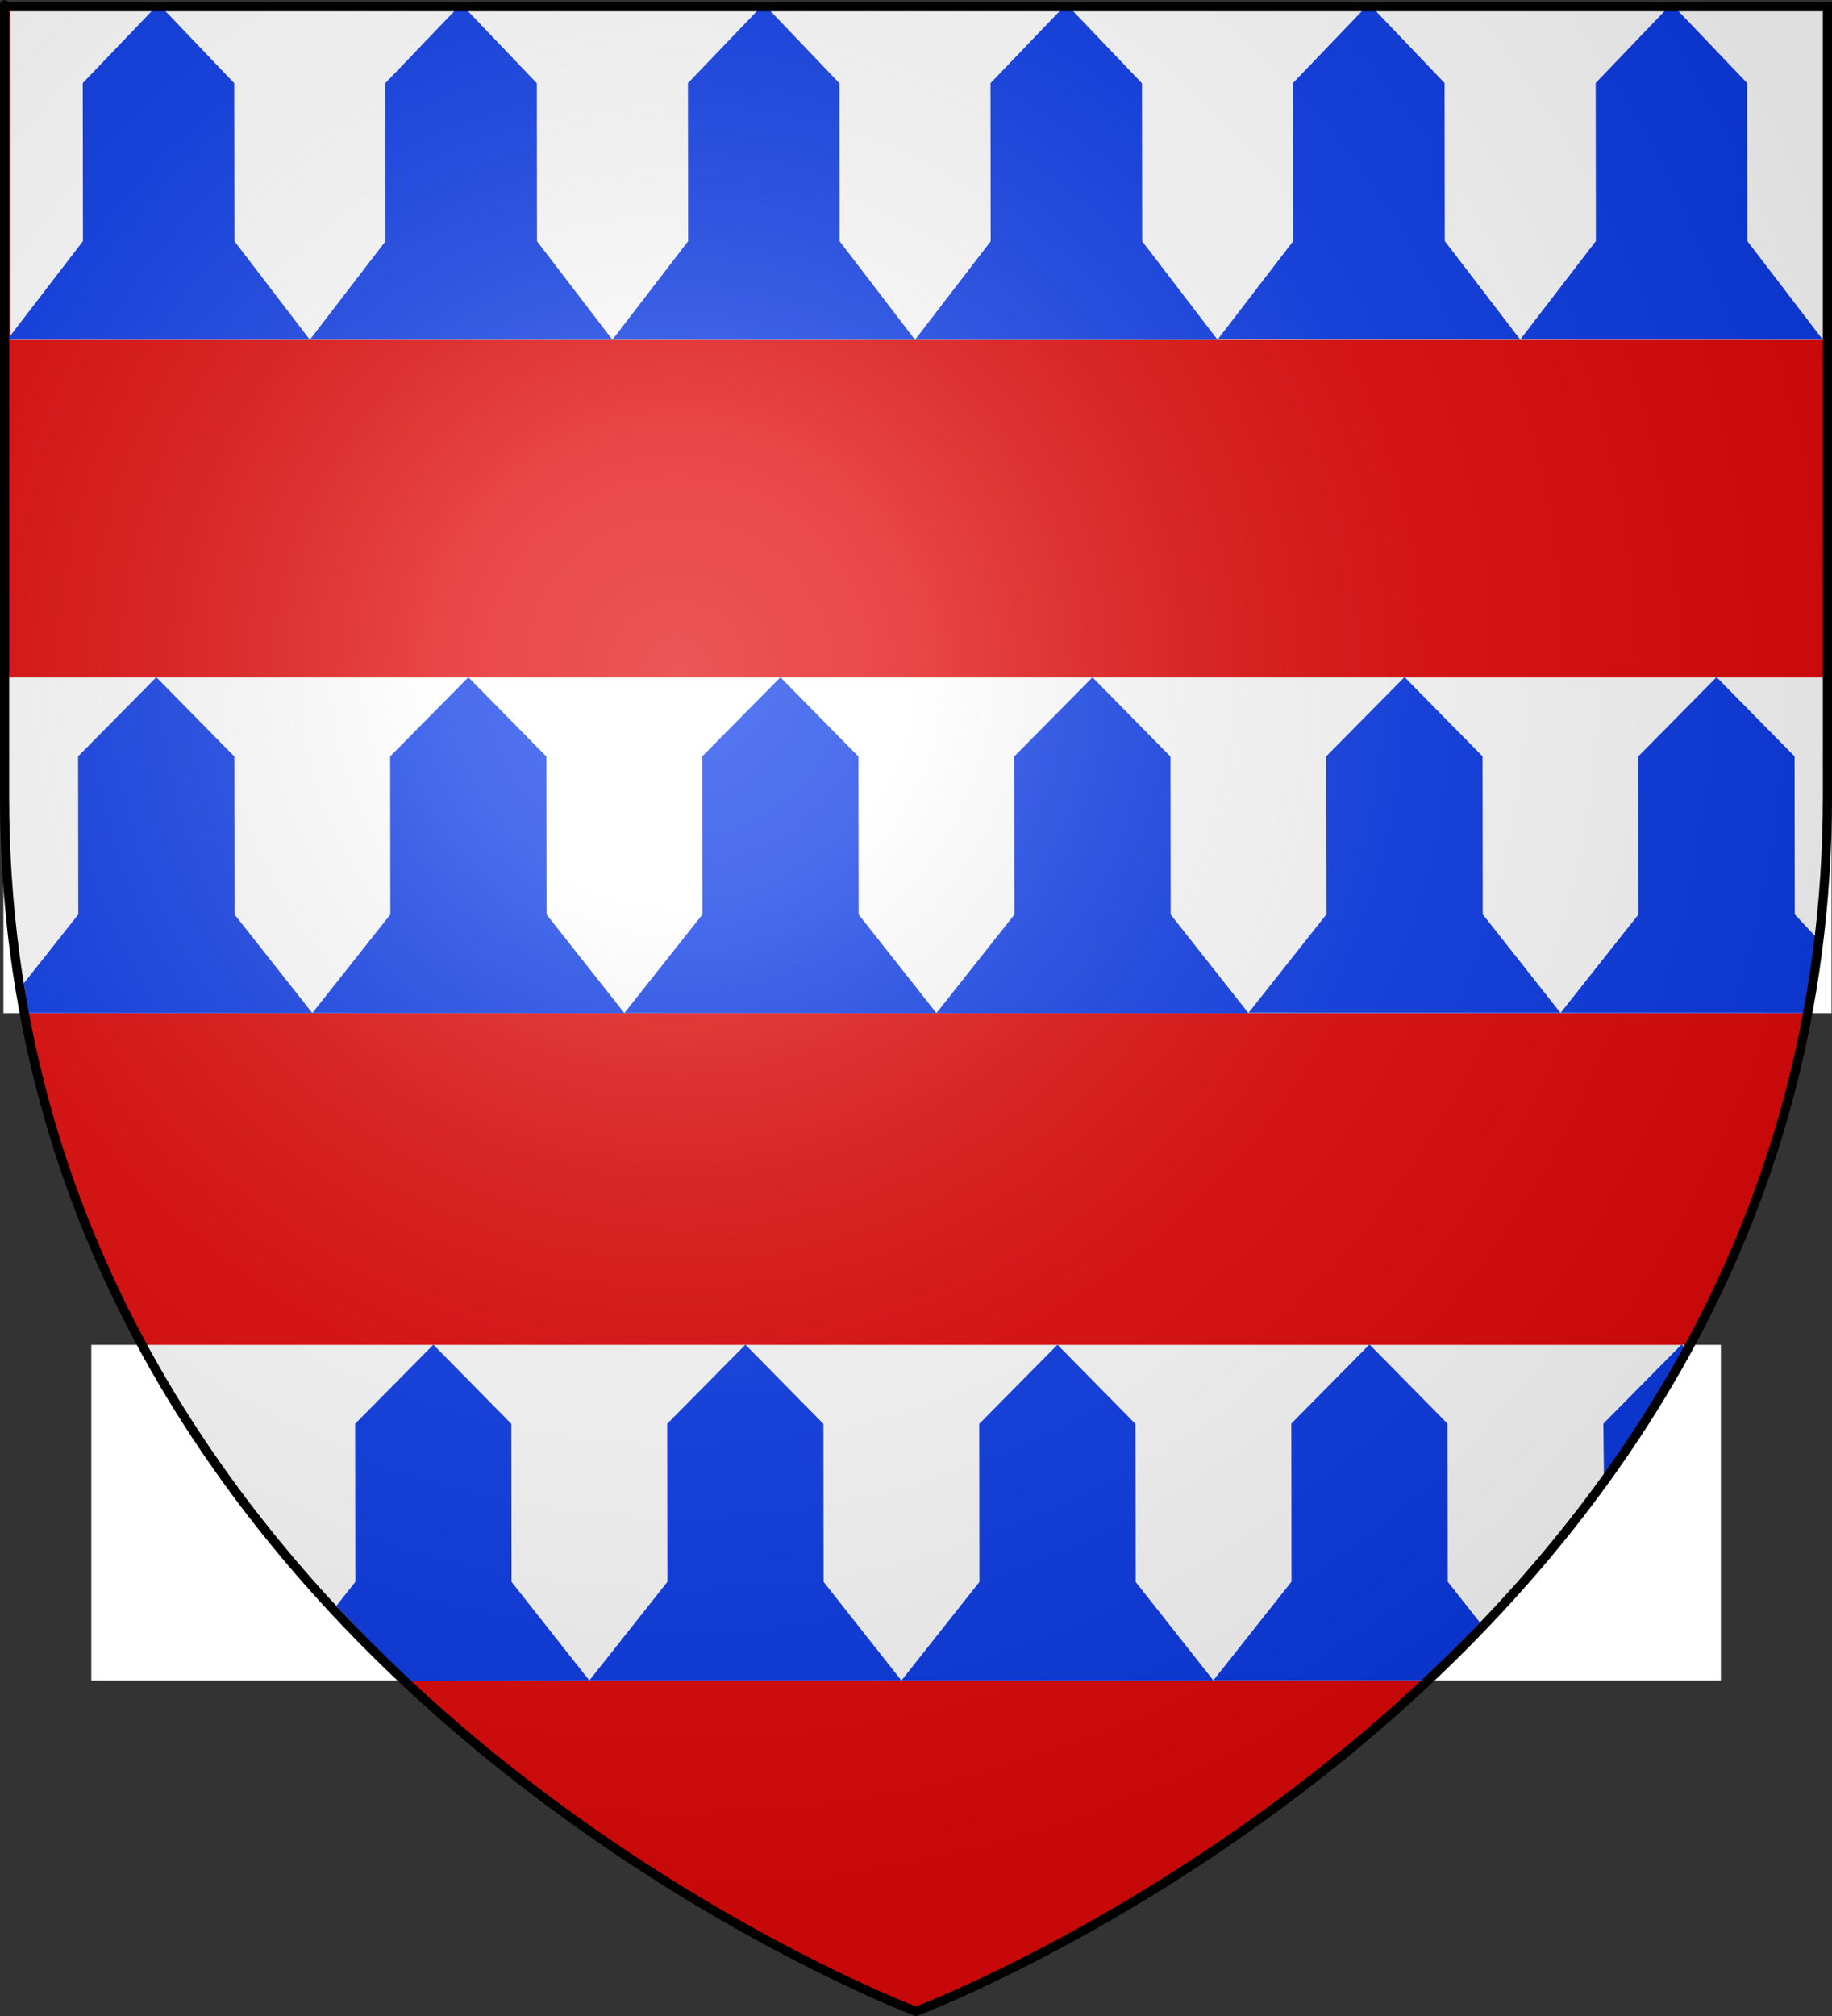
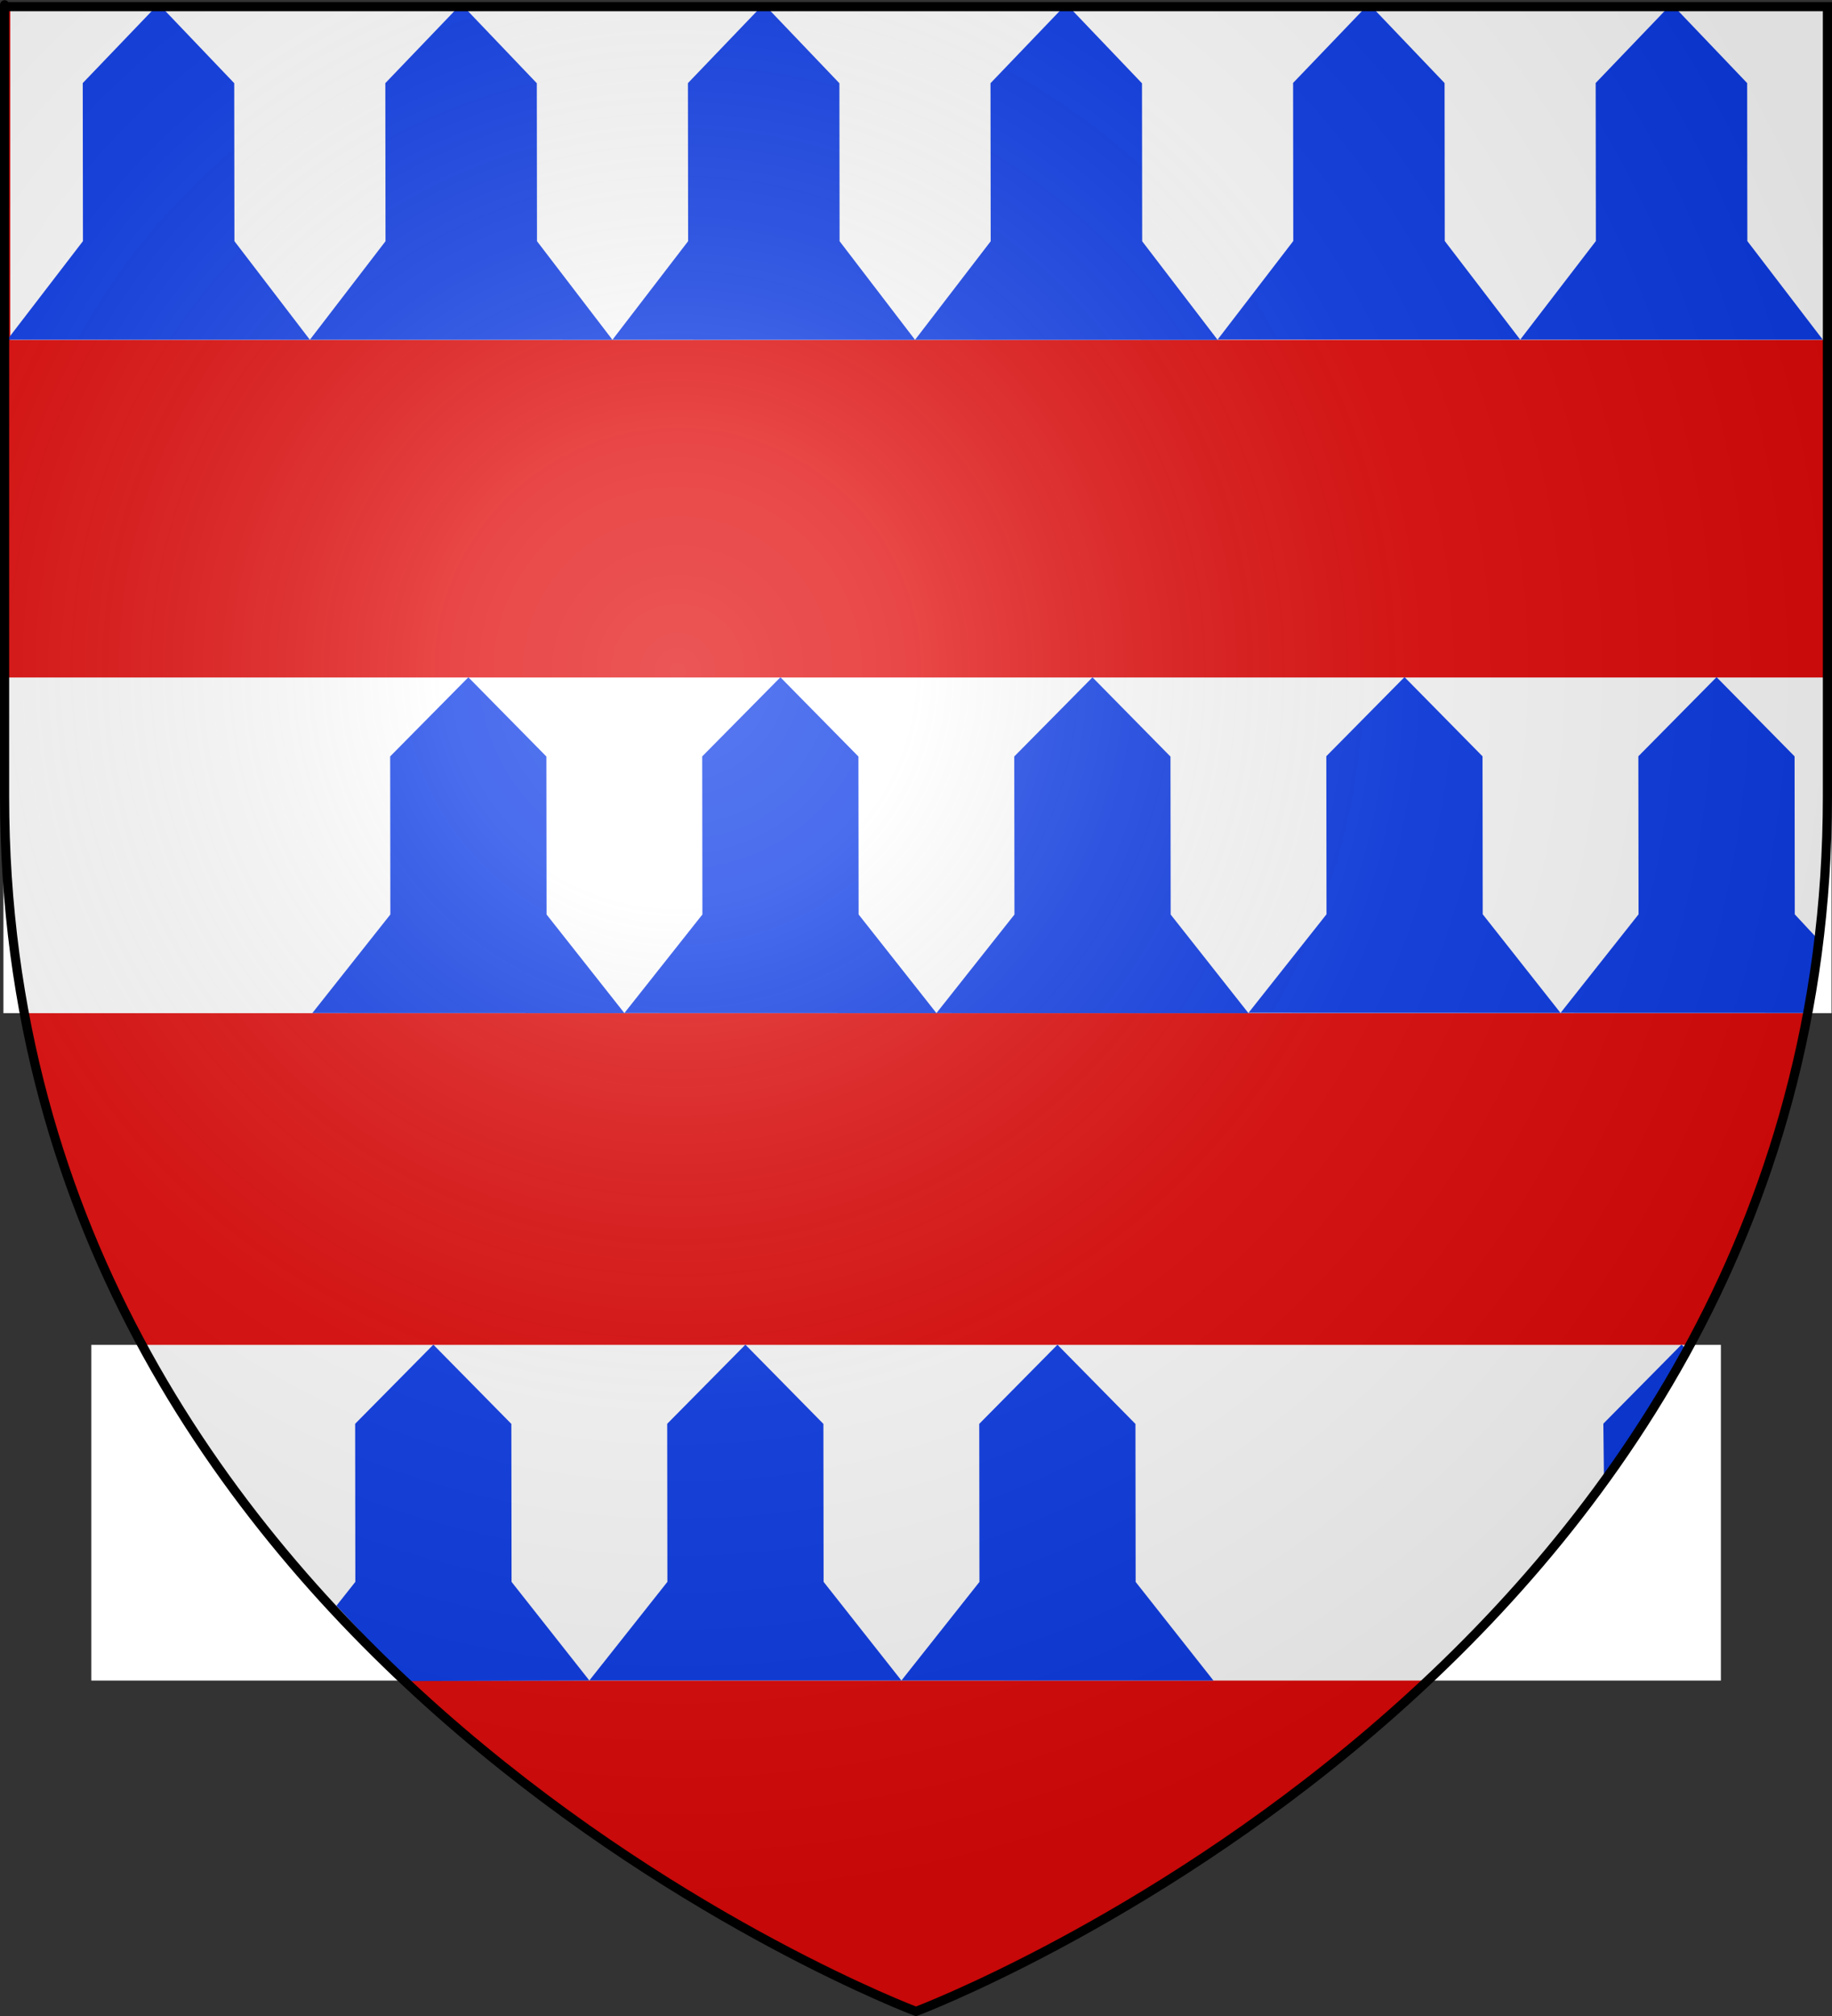
<svg xmlns="http://www.w3.org/2000/svg" xmlns:ns1="http://sodipodi.sourceforge.net/DTD/sodipodi-0.dtd" xmlns:ns2="http://www.inkscape.org/namespaces/inkscape" xmlns:xlink="http://www.w3.org/1999/xlink" height="660" width="600" version="1.0" id="svg2" ns1:version="0.32" ns2:version="0.46" ns1:docname="Blason boves.svg" ns1:docbase="D:\Mes documents\Renaud-Notre Lapin" ns2:export-filename="/Users/olivier/Desktop/Blason Rouge/Blason_Vide_3D.png" ns2:export-xdpi="144" ns2:export-ydpi="144" ns2:output_extension="org.inkscape.output.svg.inkscape">
  <rect width="100%" height="100%" fill="#333333" stroke="none" />
  <ns1:namedview ns2:window-height="712" ns2:window-width="1024" ns2:pageshadow="2" ns2:pageopacity="0.0" guidetolerance="10.0" gridtolerance="10.0" objecttolerance="10.0" borderopacity="1.0" bordercolor="#666666" pagecolor="#ffffff" id="base" showgrid="false" height="660px" ns2:zoom="0.32297102" ns2:cx="137.46374" ns2:cy="62.858055" ns2:window-x="148" ns2:window-y="163" ns2:current-layer="layer4" />
  <desc id="desc4">Flag of Canton of Valais (Wallis)</desc>
  <defs id="defs6">
    <ns2:perspective ns1:type="inkscape:persp3d" ns2:vp_x="0 : 330 : 1" ns2:vp_y="0 : 1000 : 0" ns2:vp_z="600 : 330 : 1" ns2:persp3d-origin="300 : 220 : 1" id="perspective35" />
    <linearGradient id="linearGradient2893">
      <stop style="stop-color:white;stop-opacity:0.314;" offset="0" id="stop2895" />
      <stop id="stop2897" offset="0.19" style="stop-color:white;stop-opacity:0.251;" />
      <stop style="stop-color:#6b6b6b;stop-opacity:0.125;" offset="0.6" id="stop2901" />
      <stop style="stop-color:black;stop-opacity:0.125;" offset="1" id="stop2899" />
    </linearGradient>
    <linearGradient id="linearGradient2885">
      <stop id="stop2887" offset="0" style="stop-color:white;stop-opacity:1;" />
      <stop style="stop-color:white;stop-opacity:1;" offset="0.229" id="stop2891" />
      <stop id="stop2889" offset="1" style="stop-color:black;stop-opacity:1;" />
    </linearGradient>
    <linearGradient id="linearGradient2955">
      <stop id="stop2867" offset="0" style="stop-color:#fd0000;stop-opacity:1;" />
      <stop style="stop-color:#e77275;stop-opacity:0.659;" offset="0.5" id="stop2873" />
      <stop style="stop-color:black;stop-opacity:0.323;" offset="1" id="stop2959" />
    </linearGradient>
    <radialGradient ns2:collect="always" xlink:href="#linearGradient2955" id="radialGradient2961" cx="225.524" cy="218.901" fx="225.524" fy="218.901" r="300" gradientTransform="matrix(-4.167939e-4,2.183,-1.884,-3.599562e-4,615.597,-289.121)" gradientUnits="userSpaceOnUse" />
    <polygon id="star" transform="scale(53,53)" points="0,-1 0.588,0.809 -0.951,-0.309 0.951,-0.309 -0.588,0.809 0,-1 " />
    <clipPath id="clip">
      <path d="M 0,-200 L 0,600 L 300,600 L 300,-200 L 0,-200 z " id="path10" />
    </clipPath>
    <radialGradient ns2:collect="always" xlink:href="#linearGradient2955" id="radialGradient1911" gradientUnits="userSpaceOnUse" gradientTransform="matrix(-4.167939e-4,2.183,-1.884,-3.599562e-4,615.597,-289.121)" cx="225.524" cy="218.901" fx="225.524" fy="218.901" r="300" />
    <radialGradient ns2:collect="always" xlink:href="#linearGradient2955" id="radialGradient2865" gradientUnits="userSpaceOnUse" gradientTransform="matrix(0,1.749,-1.593,-1.049767e-7,551.788,-191.29)" cx="225.524" cy="218.901" fx="225.524" fy="218.901" r="300" />
    <radialGradient ns2:collect="always" xlink:href="#linearGradient2955" id="radialGradient2871" gradientUnits="userSpaceOnUse" gradientTransform="matrix(0,1.386,-1.323,-5.741131e-8,-158.082,-109.541)" cx="225.524" cy="218.901" fx="225.524" fy="218.901" r="300" />
    <radialGradient ns2:collect="always" xlink:href="#linearGradient2893" id="radialGradient3163" gradientUnits="userSpaceOnUse" gradientTransform="matrix(1.353,0,0,1.349,-77.629,-85.747)" cx="221.445" cy="226.331" fx="221.445" fy="226.331" r="300" />
    <ns2:perspective id="perspective16" ns2:persp3d-origin="372.04724 : 350.78739 : 1" ns2:vp_z="744.09448 : 526.18109 : 1" ns2:vp_y="0 : 1000 : 0" ns2:vp_x="0 : 526.18109 : 1" ns1:type="inkscape:persp3d" />
  </defs>
  <g ns2:groupmode="layer" id="layer3" ns2:label="Fond écu" style="display:inline" ns1:insensitive="true">
    <path id="path2855" style="fill:#e20909;fill-opacity:1;fill-rule:evenodd;stroke:none;stroke-width:1px;stroke-linecap:butt;stroke-linejoin:miter;stroke-opacity:1" d="M 300,658.5 C 300,658.5 598.5,546.18 598.5,260.728 C 598.5,-24.723 598.5,2.176 598.5,2.176 L 1.5,2.176 L 1.5,260.728 C 1.5,546.18 300,658.5 300,658.5 z" ns1:nodetypes="cccccc" />
  </g>
  <g ns2:groupmode="layer" id="layer4" ns2:label="Meubles">
    <g style="display:inline" id="g4113" ns2:label="Calque 1" transform="matrix(0.991,0,0,1.293,3.379,-531.81)">
      <g id="g4115">
        <rect style="opacity:1;fill:#ffffff;fill-opacity:1" id="rect4117" width="601" height="85" x="0" y="412.362" />
        <g id="g4119" style="fill:#0d3ce8;fill-opacity:1" transform="translate(-1,64.95)">
          <path ns1:nodetypes="cccccccc" id="path4121" d="M 24.938,367.384 L 50,347.348 L 75,367.411 L 75.062,407.408 L 100,432.384 L -1.110223e-16,432.362 L 25,407.406 L 24.938,367.384 z" style="fill:#0d3ce8;fill-opacity:1" />
          <path ns1:nodetypes="cccccccc" id="path4123" d="M 124.938,367.398 L 150,347.362 L 175,367.425 L 175.062,407.422 L 200,432.398 L 100,432.376 L 125,407.42 L 124.938,367.398 z" style="fill:#0d3ce8;fill-opacity:1" />
          <path ns1:nodetypes="cccccccc" id="path4125" d="M 224.938,367.398 L 250,347.362 L 275,367.425 L 275.062,407.422 L 300,432.398 L 200,432.376 L 225,407.42 L 224.938,367.398 z" style="fill:#0d3ce8;fill-opacity:1" />
          <path ns1:nodetypes="cccccccc" id="path4127" d="M 324.938,367.412 L 350,347.376 L 375,367.439 L 375.062,407.436 L 400,432.412 L 300,432.39 L 325,407.434 L 324.938,367.412 z" style="fill:#0d3ce8;fill-opacity:1" />
          <path ns1:nodetypes="cccccccc" id="path4129" d="M 424.938,367.348 L 450,347.312 L 475,367.375 L 475.062,407.372 L 500,432.348 L 400,432.326 L 425,407.37 L 424.938,367.348 z" style="fill:#0d3ce8;fill-opacity:1" />
          <path ns1:nodetypes="cccccccc" id="path4131" d="M 524.938,367.362 L 550,347.326 L 575,367.389 L 575.062,407.386 L 600,432.362 L 500,432.341 L 525,407.384 L 524.938,367.362 z" style="fill:#0d3ce8;fill-opacity:1" />
        </g>
      </g>
    </g>
    <g style="display:inline" id="g4143" ns2:label="Calque 1" transform="matrix(1.022,0,0,1.293,1.116,-311.39)">
      <g id="g4145">
        <rect style="opacity:1;fill:#ffffff;fill-opacity:1" id="rect4147" width="585.849" height="85" x="0" y="412.362" />
        <g id="g4149" style="fill:#0d3ce8;fill-opacity:1" transform="translate(-1,64.95)">
-           <path ns1:nodetypes="ccccccccc" id="path4151" d="M 24.938,367.384 L 50,347.348 L 75,367.411 L 75.062,407.408 L 100,432.384 L 8.998,432.364 L 7.527,424.848 L 25,407.406 L 24.938,367.384 z" style="fill:#0d3ce8;fill-opacity:1" />
          <path ns1:nodetypes="cccccccc" id="path4153" d="M 124.938,367.398 L 150,347.362 L 175,367.425 L 175.062,407.422 L 200,432.398 L 100,432.376 L 125,407.42 L 124.938,367.398 z" style="fill:#0d3ce8;fill-opacity:1" />
          <path ns1:nodetypes="cccccccc" id="path4155" d="M 224.938,367.398 L 250,347.362 L 275,367.425 L 275.062,407.422 L 300,432.398 L 200,432.376 L 225,407.42 L 224.938,367.398 z" style="fill:#0d3ce8;fill-opacity:1" />
          <path ns1:nodetypes="cccccccc" id="path4157" d="M 324.938,367.412 L 350,347.376 L 375,367.439 L 375.062,407.436 L 400,432.412 L 300,432.39 L 325,407.434 L 324.938,367.412 z" style="fill:#0d3ce8;fill-opacity:1" />
          <path ns1:nodetypes="cccccccc" id="path4159" d="M 424.938,367.348 L 450,347.312 L 475,367.375 L 475.062,407.372 L 500,432.348 L 400,432.326 L 425,407.37 L 424.938,367.348 z" style="fill:#0d3ce8;fill-opacity:1" />
          <path ns1:nodetypes="ccccccccc" id="path4161" d="M 524.938,367.362 L 550,347.326 L 575,367.389 L 575.062,407.386 L 582.496,413.693 L 578.862,432.357 L 500,432.341 L 525,407.384 L 524.938,367.362 z" style="fill:#0d3ce8;fill-opacity:1" />
        </g>
      </g>
    </g>
    <g style="display:inline" id="g4183" ns2:label="Calque 1" transform="matrix(1.022,0,0,1.293,-10.352,-92.902)">
      <g id="g4185">
        <rect style="opacity:1;fill:#ffffff;fill-opacity:1" id="rect4187" width="522.215" height="85" x="39.392" y="412.362" />
        <g id="g4189" style="fill:#0d3ce8;fill-opacity:1" transform="translate(-1,64.95)">
          <path ns1:nodetypes="ccccccccc" id="path4193" d="M 124.938,367.398 L 150,347.362 L 175,367.425 L 175.062,407.422 L 200,432.398 L 141.429,432.535 L 118.939,413.47 L 125,407.42 L 124.938,367.398 z" style="fill:#0d3ce8;fill-opacity:1" />
          <path ns1:nodetypes="cccccccc" id="path4195" d="M 224.938,367.398 L 250,347.362 L 275,367.425 L 275.062,407.422 L 300,432.398 L 200,432.376 L 225,407.42 L 224.938,367.398 z" style="fill:#0d3ce8;fill-opacity:1" />
          <path ns1:nodetypes="cccccccc" id="path4197" d="M 324.938,367.412 L 350,347.376 L 375,367.439 L 375.062,407.436 L 400,432.412 L 300,432.39 L 325,407.434 L 324.938,367.412 z" style="fill:#0d3ce8;fill-opacity:1" />
-           <path ns1:nodetypes="ccccccccc" id="path4199" d="M 424.938,367.348 L 450,347.312 L 475,367.375 L 475.062,407.372 L 485.397,417.722 L 467.931,432.341 L 400,432.326 L 425,407.37 L 424.938,367.348 z" style="fill:#0d3ce8;fill-opacity:1" />
          <path ns1:nodetypes="ccccc" id="path4201" d="M 524.938,367.362 L 550,347.326 L 552.213,349.103 L 525.146,382.184 L 524.938,367.362 z" style="fill:#0d3ce8;fill-opacity:1" />
        </g>
      </g>
    </g>
  </g>
  <g ns2:groupmode="layer" id="layer2" ns2:label="Reflet final" ns1:insensitive="true">
    <path ns1:nodetypes="cccccc" d="M 300,658.5 C 300,658.5 598.5,546.18 598.5,260.728 C 598.5,-24.723 598.5,2.176 598.5,2.176 L 1.5,2.176 L 1.5,260.728 C 1.5,546.18 300,658.5 300,658.5 z " style="opacity:1;fill:url(#radialGradient3163);fill-opacity:1;fill-rule:evenodd;stroke:none;stroke-width:1px;stroke-linecap:butt;stroke-linejoin:miter;stroke-opacity:1" id="path2875" ns2:export-xdpi="144" ns2:export-ydpi="144" />
  </g>
  <g ns2:groupmode="layer" id="layer1" ns2:label="Contour final" ns1:insensitive="true">
    <path ns1:nodetypes="cccccc" d="M 300,658.5 C 300,658.5 1.5,546.18 1.5,260.728 C 1.5,-24.723 1.5,2.176 1.5,2.176 L 598.5,2.176 L 598.5,260.728 C 598.5,546.18 300,658.5 300,658.5 z " style="opacity:1;fill:none;fill-opacity:1;fill-rule:evenodd;stroke:#000000;stroke-width:3;stroke-linecap:butt;stroke-linejoin:miter;stroke-miterlimit:4;stroke-dasharray:none;stroke-opacity:1" id="path1411" ns2:export-xdpi="144" ns2:export-ydpi="144" />
  </g>
</svg>